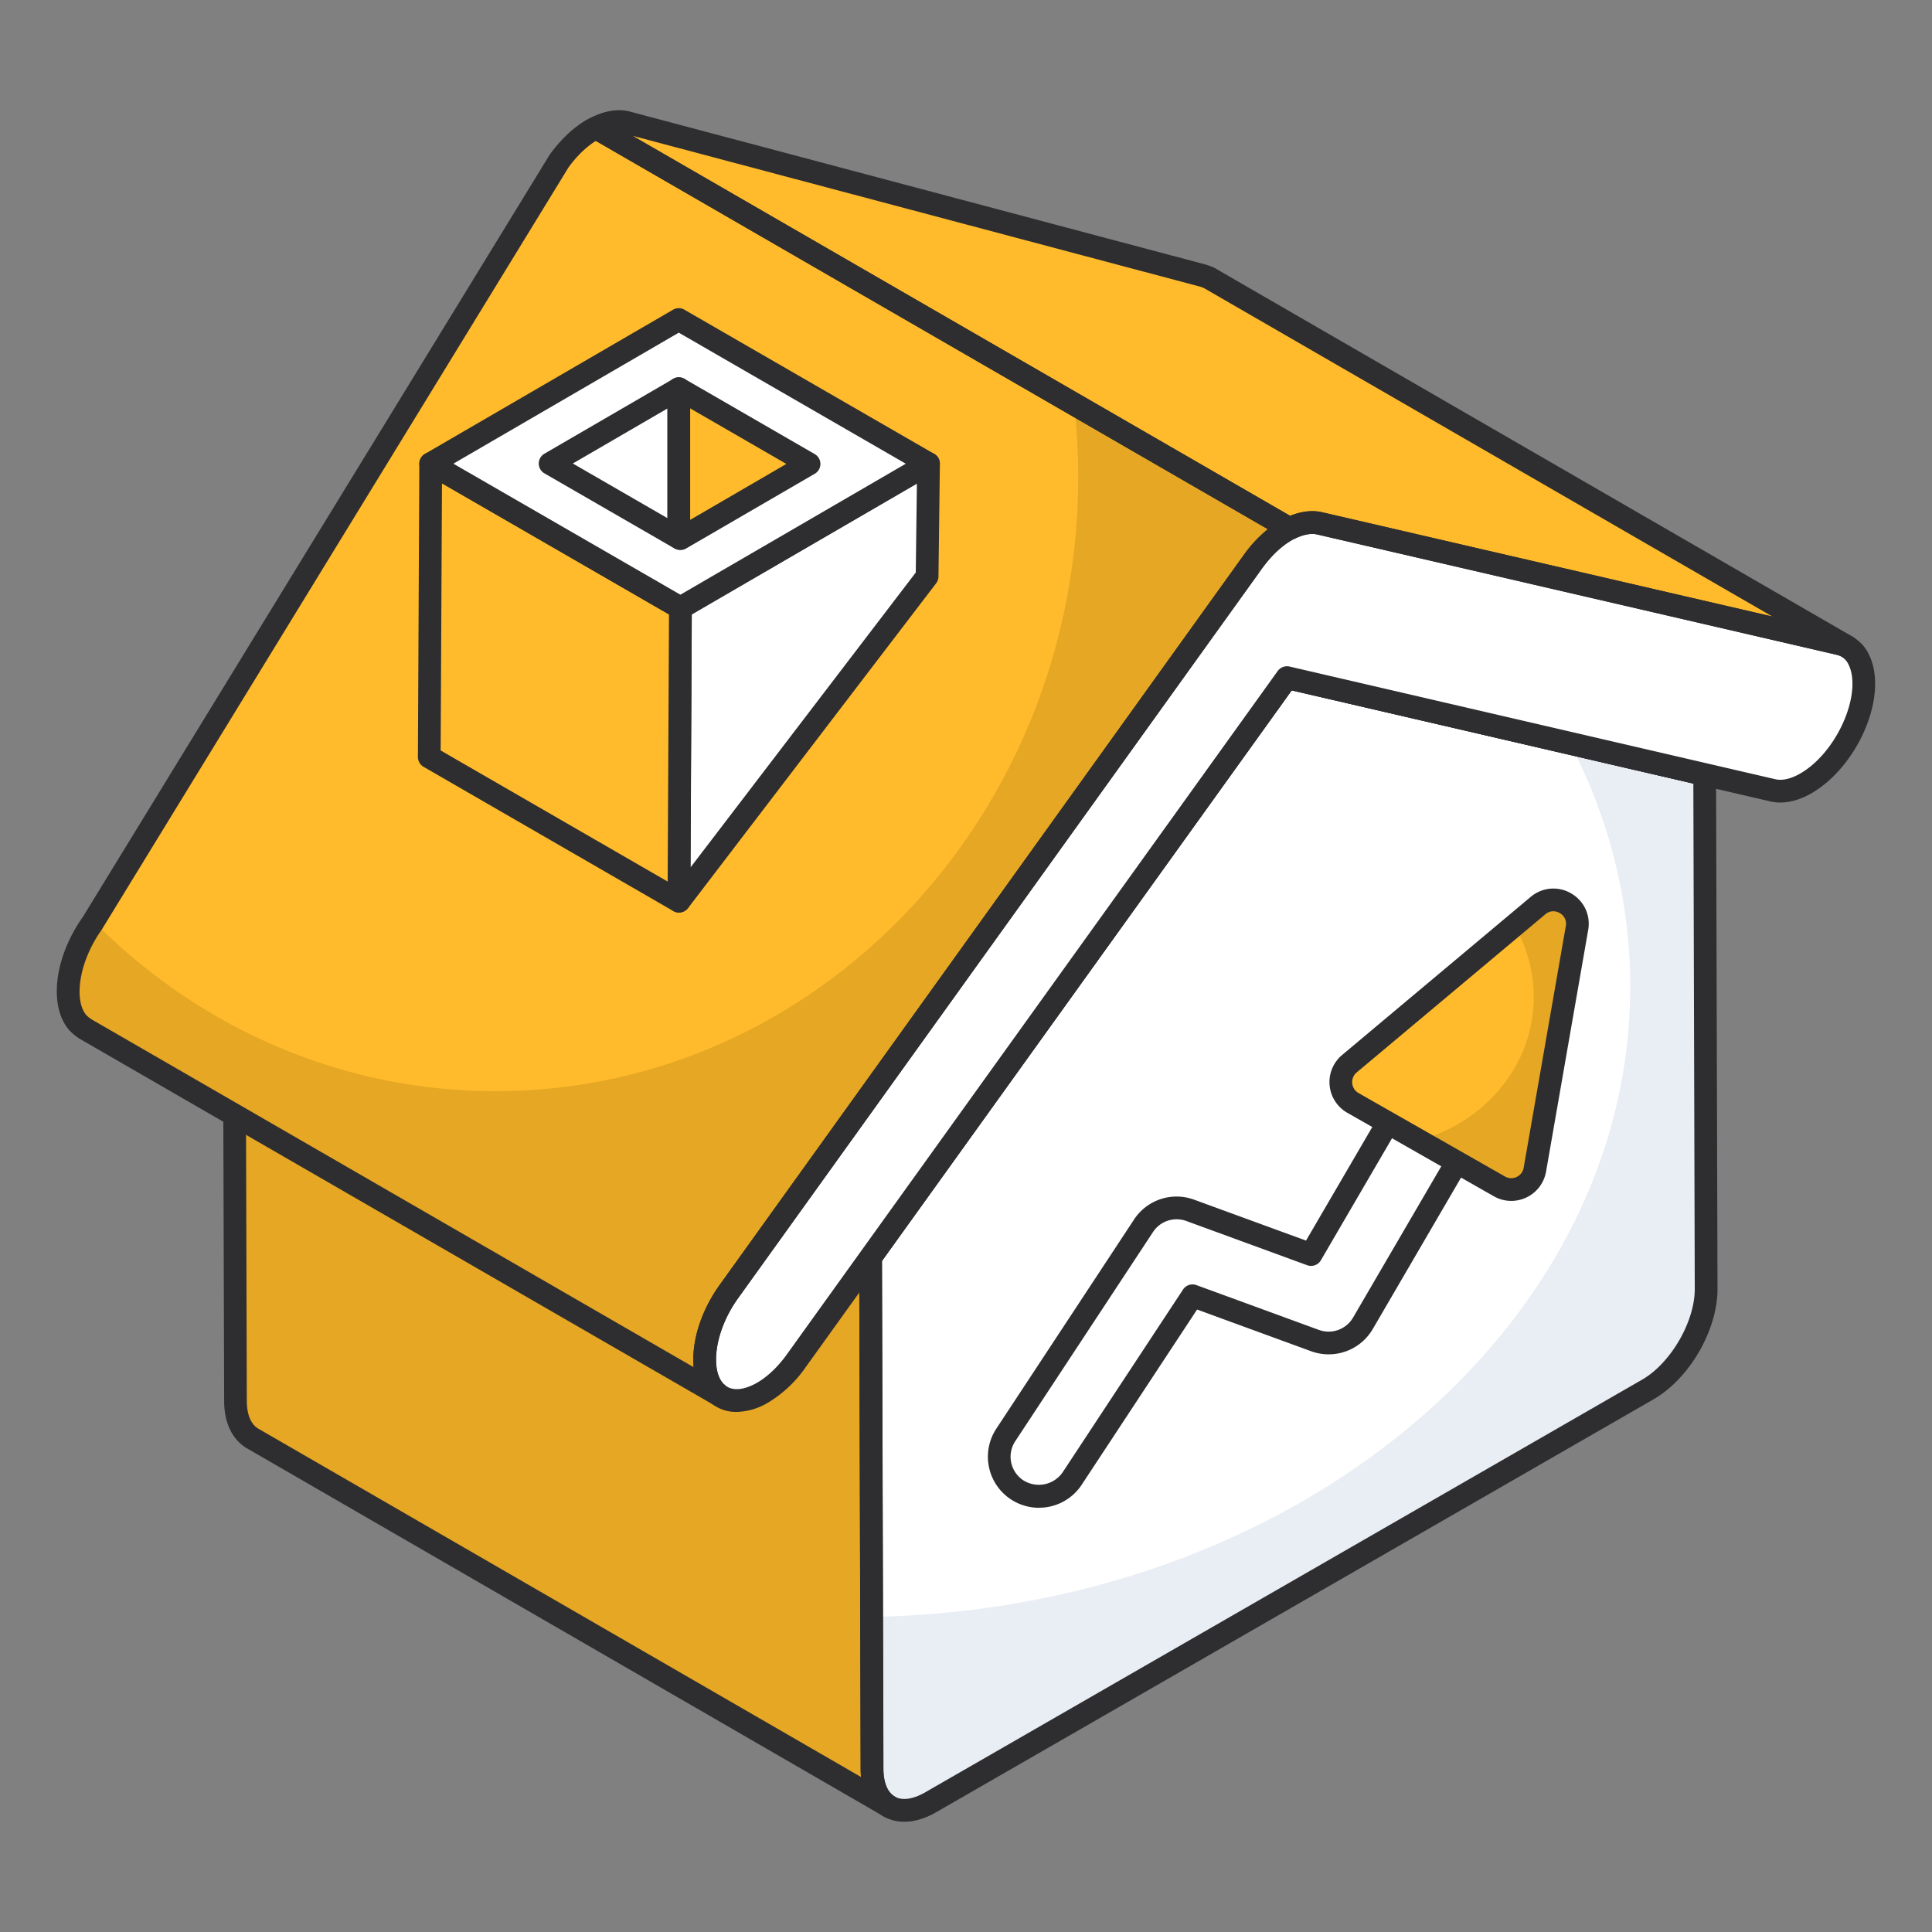
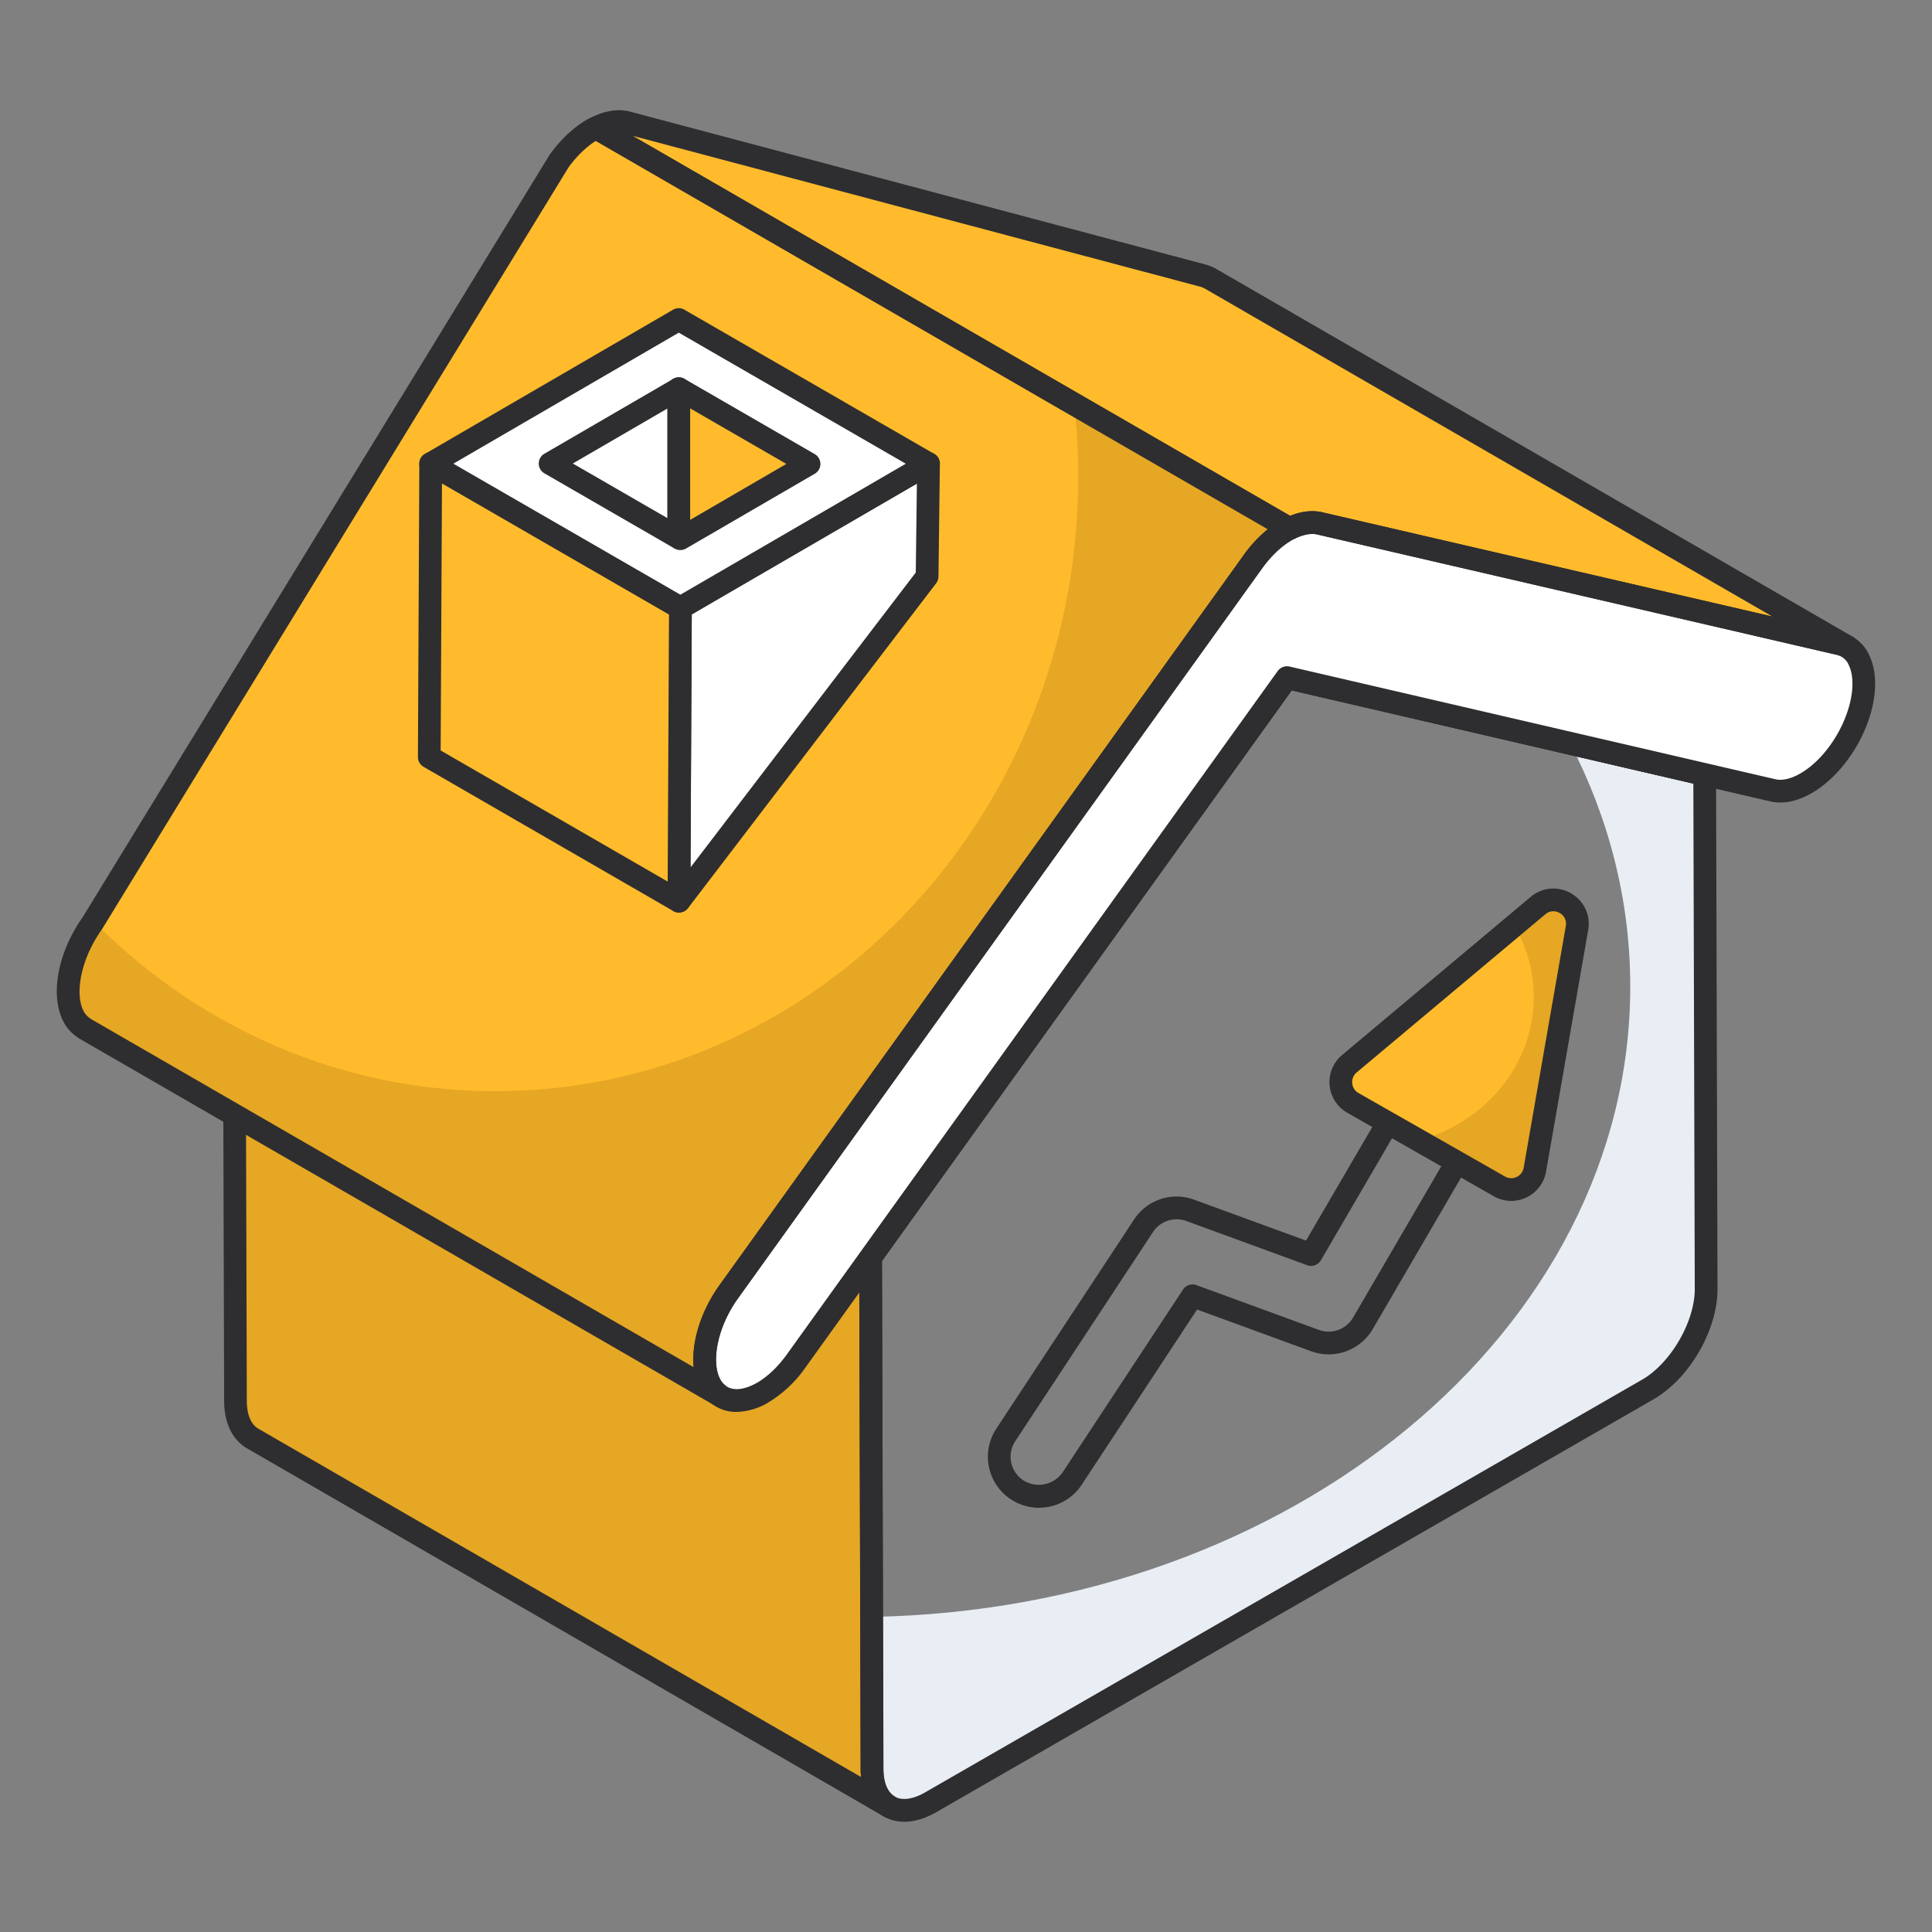
<svg xmlns="http://www.w3.org/2000/svg" width="48" height="48" fill="none">
  <rect width="100%" height="100%" fill="#808080" stroke="none" />
-   <path fill="#fff" d="m31.973 16.835 10.381 2.409.037 12.777c.002.921-.644 2.037-1.448 2.5l-17.82 10.258c-.804.462-1.454.093-1.457-.828l-.036-12.714 10.343-14.402Z" />
  <path fill="#E9EDF4" d="M42.388 32.018c.007.925-.642 2.04-1.447 2.506L23.124 44.78c-.804.459-1.454.092-1.46-.826l-.008-3.783c10.447-.184 18.847-7.13 18.847-15.657 0-2.146-.529-4.186-1.496-6.05l3.346.777.035 12.777Z" />
  <path fill="#fff" d="m31.97 16.835-5.187-3.006 10.381 2.409 5.188 3.006-10.381-2.41Z" />
  <path fill="#fff" d="M21.63 31.237 16.44 28.23l10.343-14.402 5.188 3.006-10.343 14.402Z" />
  <path fill="#E6A724" d="M22.085 44.877 6.27 35.737c-.258-.155-.42-.47-.42-.932l-.037-12.711 15.817 9.14.037 12.718c0 .455.162.778.42.925Z" />
  <path fill="#2E2E30" d="M22.086 45.16a.28.28 0 0 1-.15-.043L6.13 35.98c-.363-.217-.561-.634-.561-1.176l-.037-12.71a.282.282 0 0 1 .424-.245l15.816 9.14c.087.05.141.143.141.243l.037 12.718c0 .33.1.576.273.678l.006.004a.283.283 0 0 1-.142.526ZM6.097 22.583l.035 12.22c0 .337.1.581.283.69l14.979 8.657a1.951 1.951 0 0 1-.01-.199l-.036-12.555-15.25-8.813ZM42.353 19.526a.29.29 0 0 1-.063-.007L31.908 17.11a.276.276 0 0 1-.078-.03l-5.187-3.006a.282.282 0 0 1 .205-.52l10.381 2.409a.28.28 0 0 1 .078.03L42.495 19a.283.283 0 0 1-.142.527ZM32.077 16.57l8.503 1.972-3.52-2.039-8.502-1.972 3.52 2.039Z" />
  <path fill="#2E2E30" d="M21.63 31.519a.284.284 0 0 1-.141-.038L16.3 28.475a.282.282 0 0 1-.088-.41l10.343-14.4a.283.283 0 0 1 .371-.08l5.188 3.005a.283.283 0 0 1 .087.41L21.86 31.4a.283.283 0 0 1-.23.118Zm-4.777-3.377 4.697 2.722 10.012-13.94-4.696-2.722-10.013 13.94Z" />
  <path fill="#2E2E30" d="M22.467 45.261c-.187 0-.363-.045-.52-.135-.363-.21-.564-.627-.565-1.175l-.036-12.714a.28.28 0 0 1 .053-.165L31.742 16.67a.285.285 0 0 1 .293-.11l10.381 2.408c.128.03.218.143.219.274l.036 12.778c.003 1.024-.695 2.23-1.589 2.745l-17.82 10.258c-.275.158-.546.238-.795.238Zm-.556-13.934.035 12.623c.001.338.102.582.283.686.182.105.455.067.75-.102L40.8 34.276c.71-.41 1.309-1.442 1.306-2.255l-.035-12.553-9.98-2.316-10.18 14.175Z" />
  <path fill="#fff" d="M31.955 13.178c.29-.167.582-.234.832-.176l12.906 2.99c.65.149.808 1.088.35 2.096-.279.616-.723 1.115-1.174 1.374-.285.165-.573.233-.823.174l-1.69-.392-10.382-2.409L21.63 31.237l-1.852 2.579a2.748 2.748 0 0 1-.831.784c-.449.259-.89.272-1.172-.02-.463-.472-.31-1.59.332-2.488l13.02-18.135c.246-.344.536-.612.827-.779Z" />
  <path fill="#FFBB2C" d="M14.728 3.217a2.74 2.74 0 0 0-.832.777L2.29 22.946c-.64.902-.788 2.018-.332 2.487.052.052.104.088.155.125l15.736 9.09a.65.65 0 0 0-.074-.067c-.464-.47-.31-1.593.331-2.488l13.02-18.134c.251-.345.538-.616.825-.785.03-.016.058-.027.087-.04l-17.23-9.957c-.026.013-.053.024-.08.04Z" />
  <path fill="#E6A724" d="M32.04 13.134c-.029.014-.057.021-.092.042-.283.17-.572.438-.82.784L18.106 32.094c-.642.896-.797 2.019-.331 2.485.028.02.05.05.07.07L2.11 25.558a1.112 1.112 0 0 1-.155-.128c-.452-.465-.304-1.58.332-2.484l.035-.057c2.59 2.612 6.106 4.221 9.988 4.221 7.998 0 14.478-6.832 14.478-15.268 0-.614-.035-1.214-.106-1.807l5.357 3.099Z" />
  <path fill="#FFBB2C" d="m32.788 13.005 12.903 2.987c.074.015.133.044.2.074l-15.817-9.14a.8.8 0 0 0-.199-.081L15.558 3.04c-.227-.053-.49 0-.751.136l17.23 9.957c.264-.129.526-.182.751-.129Z" />
  <path fill="#2E2E30" d="M18.3 35.079a.988.988 0 0 1-.727-.303c-.56-.573-.428-1.825.305-2.85l13.02-18.134a3 3 0 0 1 .916-.86c.362-.208.722-.279 1.037-.206l12.905 2.99a.99.99 0 0 1 .679.55c.243.492.192 1.217-.136 1.938-.29.643-.772 1.204-1.289 1.502-.36.207-.717.278-1.029.204l-11.888-2.758L20.008 33.98a3.027 3.027 0 0 1-.92.864 1.599 1.599 0 0 1-.787.235Zm14.302-21.816c-.15 0-.325.055-.506.159-.265.152-.52.394-.739.699l-13.02 18.135c-.607.849-.677 1.802-.36 2.126.252.26.664.068.83-.027.263-.152.52-.396.742-.705l12.196-16.98a.285.285 0 0 1 .293-.11l12.072 2.8c.169.04.388-.01.618-.143.419-.24.813-.707 1.057-1.246.255-.56.31-1.118.144-1.454a.433.433 0 0 0-.3-.25l-12.906-2.99a.53.53 0 0 0-.121-.014Z" />
  <path fill="#2E2E30" d="M17.847 34.93a.28.28 0 0 1-.14-.039L1.97 25.803a1.475 1.475 0 0 1-.213-.17c-.56-.575-.426-1.826.3-2.85L13.655 3.846c.279-.387.597-.683.931-.876l.071-.036c.084-.038.213-.048.292-.003l17.23 9.957a.283.283 0 0 1-.018.498l-.17-.173-.009.014.111.19c-.257.15-.512.395-.739.707l-13.02 18.133c-.608.85-.677 1.802-.36 2.124.01.003.042.034.073.066a.282.282 0 0 1-.2.481ZM14.803 3.5c-.243.154-.476.38-.679.66L2.53 23.093c-.614.866-.684 1.82-.37 2.143.036.035.074.061.112.088l14.96 8.642c-.056-.61.168-1.37.644-2.037l13.022-18.135c.184-.254.388-.473.6-.647L14.803 3.5Zm-.076-.284.029.05.007-.013-.036-.037Z" />
  <path fill="#2E2E30" d="M45.891 16.347a.28.28 0 0 1-.114-.024.686.686 0 0 0-.138-.053l-12.913-2.99h-.001c-.15-.035-.346.002-.565.107a.28.28 0 0 1-.264-.01l-17.23-9.956a.282.282 0 0 1 .012-.495c.333-.172.66-.226.945-.161l14.325 3.806c.09.027.185.058.276.114l15.809 9.136a.282.282 0 0 1-.142.526ZM32.854 12.73l11.181 2.588L29.934 7.17a.58.58 0 0 0-.139-.054L15.712 3.373l16.343 9.444c.286-.113.56-.143.8-.087Z" />
  <path fill="#fff" d="m23.067 11.521-.035 2.8-6.163 8.07.036-7.288 6.162-3.582Z" />
  <path fill="#2E2E30" d="M16.87 22.672a.281.281 0 0 1-.282-.284l.036-7.287c0-.1.053-.192.14-.243l6.163-3.581a.281.281 0 0 1 .424.248l-.035 2.8c-.001.06-.021.119-.058.167l-6.163 8.069a.282.282 0 0 1-.225.111Zm.318-7.407-.031 6.284 5.595-7.325.028-2.209-5.592 3.25Z" />
  <path fill="#FFBB2C" d="m16.903 15.102-.036 7.287-6.203-3.581.036-7.287 6.203 3.58Z" />
  <path fill="#2E2E30" d="M16.868 22.672a.28.28 0 0 1-.141-.038l-6.203-3.582a.282.282 0 0 1-.141-.245l.035-7.288a.282.282 0 0 1 .424-.242l6.203 3.58c.088.052.142.145.141.247l-.036 7.287a.282.282 0 0 1-.282.28Zm-5.92-4.027 5.64 3.257.033-6.637-5.64-3.257-.033 6.637Z" />
  <path fill="#fff" d="m23.065 11.52-6.163 3.582-6.203-3.581 6.163-3.582 6.203 3.582Z" />
  <path fill="#2E2E30" d="M16.904 15.384a.28.28 0 0 1-.142-.038l-6.203-3.581a.282.282 0 0 1 0-.489l6.162-3.581a.28.28 0 0 1 .284 0l6.203 3.58a.282.282 0 0 1 0 .49l-6.162 3.58a.283.283 0 0 1-.142.039Zm-5.64-3.864 5.64 3.255 5.6-3.254-5.64-3.256-5.6 3.255Z" />
-   <path fill="#fff" d="m13.67 11.517 3.198 1.846V9.658l-3.198 1.86Z" />
+   <path fill="#fff" d="m13.67 11.517 3.198 1.846V9.658Z" />
  <path fill="#2E2E30" d="M16.866 13.645a.28.28 0 0 1-.141-.038l-3.198-1.846a.282.282 0 0 1-.001-.489l3.198-1.858a.282.282 0 0 1 .424.244v3.705a.282.282 0 0 1-.282.282Zm-2.635-2.13 2.353 1.359v-2.726l-2.353 1.368Z" />
  <path fill="#FFBB2C" d="m20.1 11.525-3.237-1.869v3.705l.04.023 3.197-1.86Z" />
  <path fill="#2E2E30" d="M16.903 13.666a.281.281 0 0 1-.14-.037c-.088-.05-.181-.166-.181-.267V9.657a.282.282 0 0 1 .424-.245l3.236 1.87a.282.282 0 0 1 .001.488l-3.198 1.858a.284.284 0 0 1-.142.038Zm.244-3.52v2.77l2.39-1.39-2.39-1.38ZM25.813 37.46a1.268 1.268 0 0 1-1.058-1.968l3.419-5.192a1.264 1.264 0 0 1 1.495-.494l2.779 1.016 3.757-6.44a1.26 1.26 0 0 1 .775-.59c.328-.085.668-.038.96.133.293.17.502.445.588.773.086.328.04.67-.131.962l-4.291 7.359c-.31.53-.952.763-1.532.552l-2.833-1.036-2.867 4.354a1.266 1.266 0 0 1-1.06.57Zm3.419-7.167a.7.7 0 0 0-.587.318l-3.419 5.192a.7.7 0 0 0 .2.976.72.72 0 0 0 .976-.201l2.99-4.54a.282.282 0 0 1 .332-.11l3.043 1.113a.704.704 0 0 0 .85-.307l4.292-7.359a.697.697 0 0 0 .073-.533.7.7 0 0 0-.327-.43.7.7 0 0 0-.963.253l-3.875 6.646a.283.283 0 0 1-.341.123l-3-1.098a.715.715 0 0 0-.244-.043Z" />
  <path fill="#FFBB2C" d="m39.182 23.057-1.047 6.005a.595.595 0 0 1-.88.414l-3.641-2.075a.595.595 0 0 1-.088-.972l4.689-3.93a.595.595 0 0 1 .967.558Z" />
  <path fill="#E6A724" d="m39.185 23.056-1.048 6.007a.596.596 0 0 1-.882.413l-2.01-1.14c1.652-.45 2.86-1.876 2.86-3.566 0-.64-.172-1.245-.48-1.77l.592-.5c.425-.357 1.06.013.968.556Z" />
  <path fill="#2E2E30" d="M37.548 29.836c-.15 0-.3-.038-.434-.115l-3.642-2.075a.878.878 0 0 1-.129-1.434l4.688-3.93a.87.87 0 0 1 1.002-.087c.322.186.49.543.425.91l-1.047 6.005a.878.878 0 0 1-.863.726Zm1.042-7.196a.298.298 0 0 0-.196.075l-4.688 3.93a.308.308 0 0 0-.11.267.31.31 0 0 0 .156.244l3.641 2.075c.09.05.195.055.288.01a.307.307 0 0 0 .174-.228l1.047-6.005a.303.303 0 0 0-.151-.324.33.33 0 0 0-.161-.044Z" />
</svg>